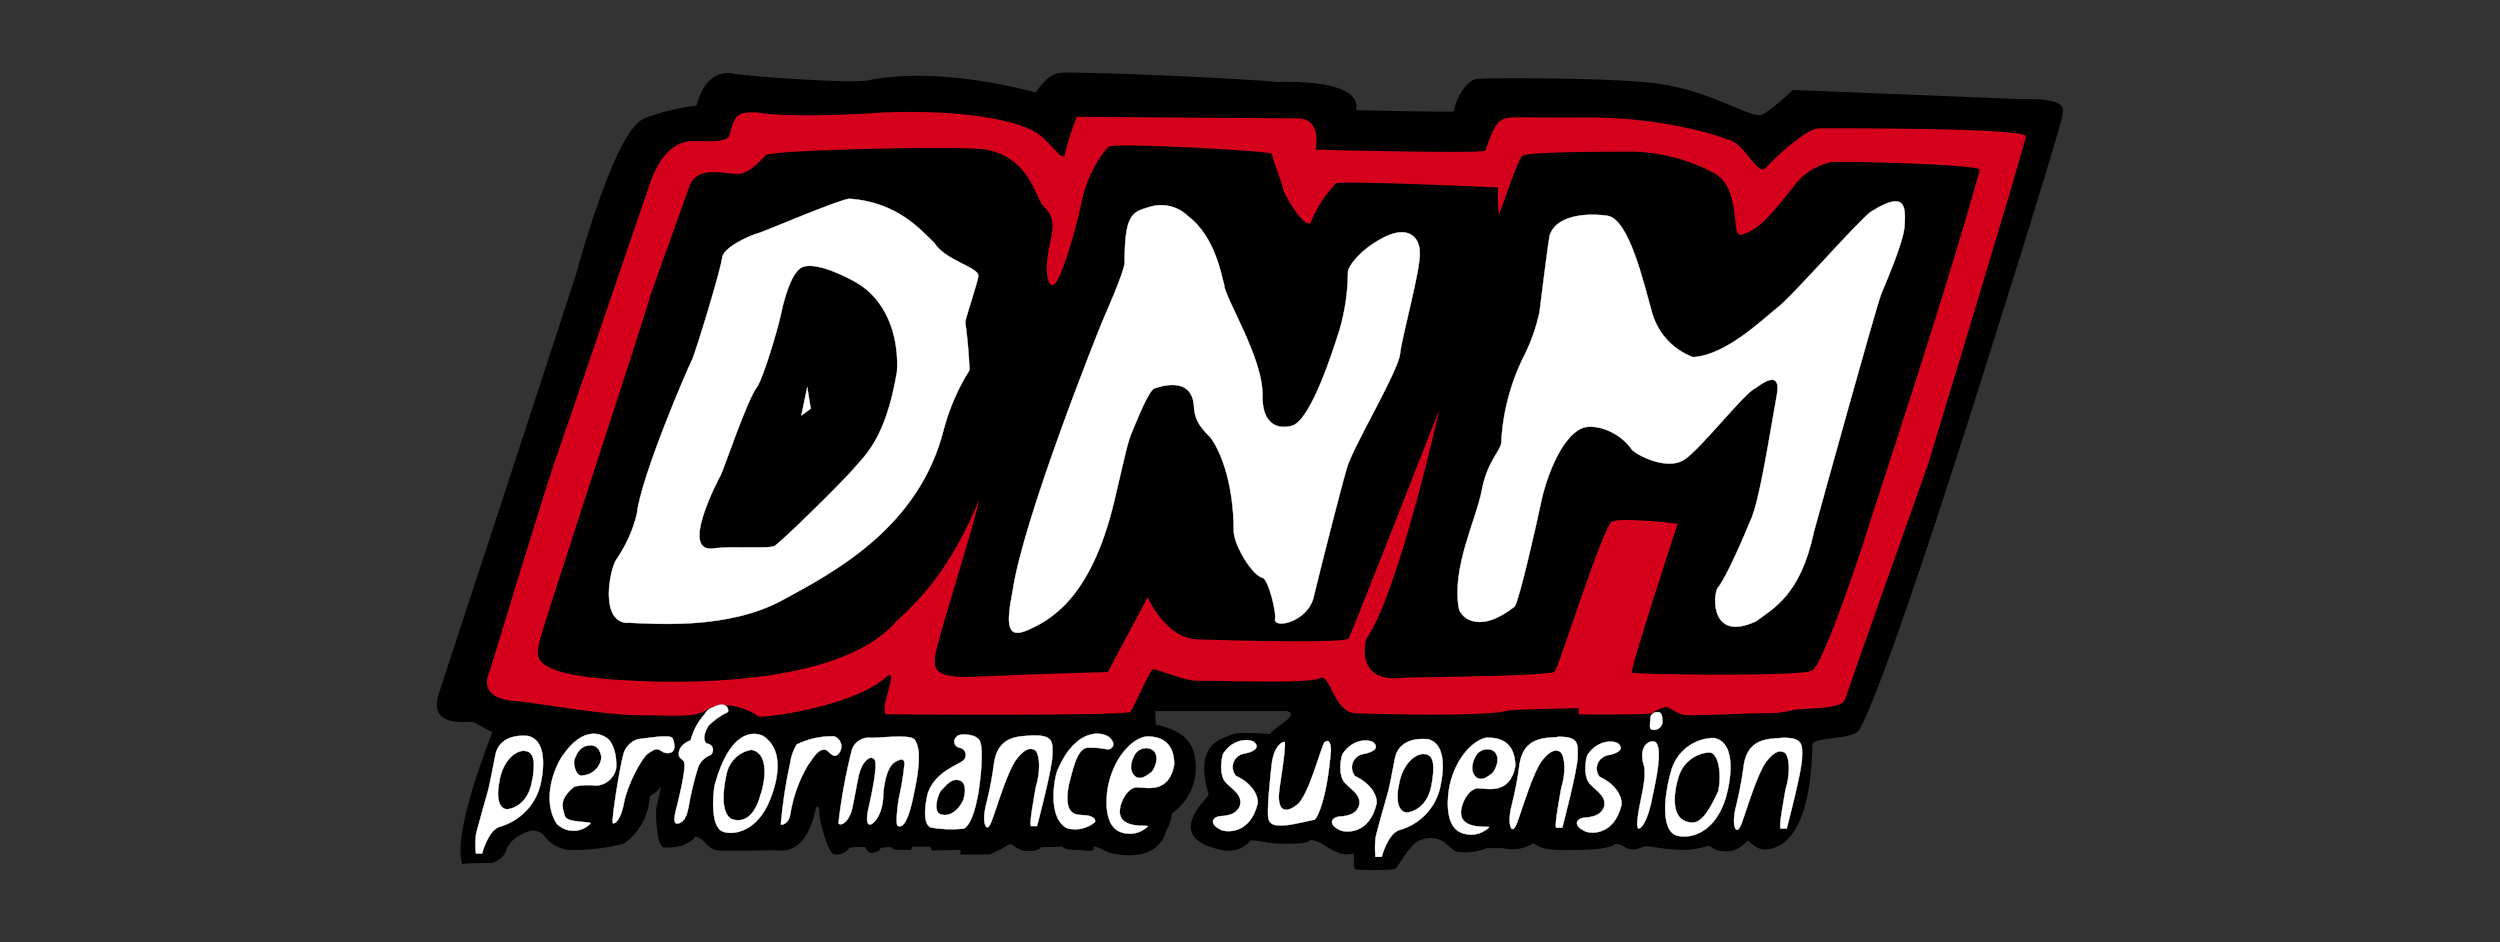
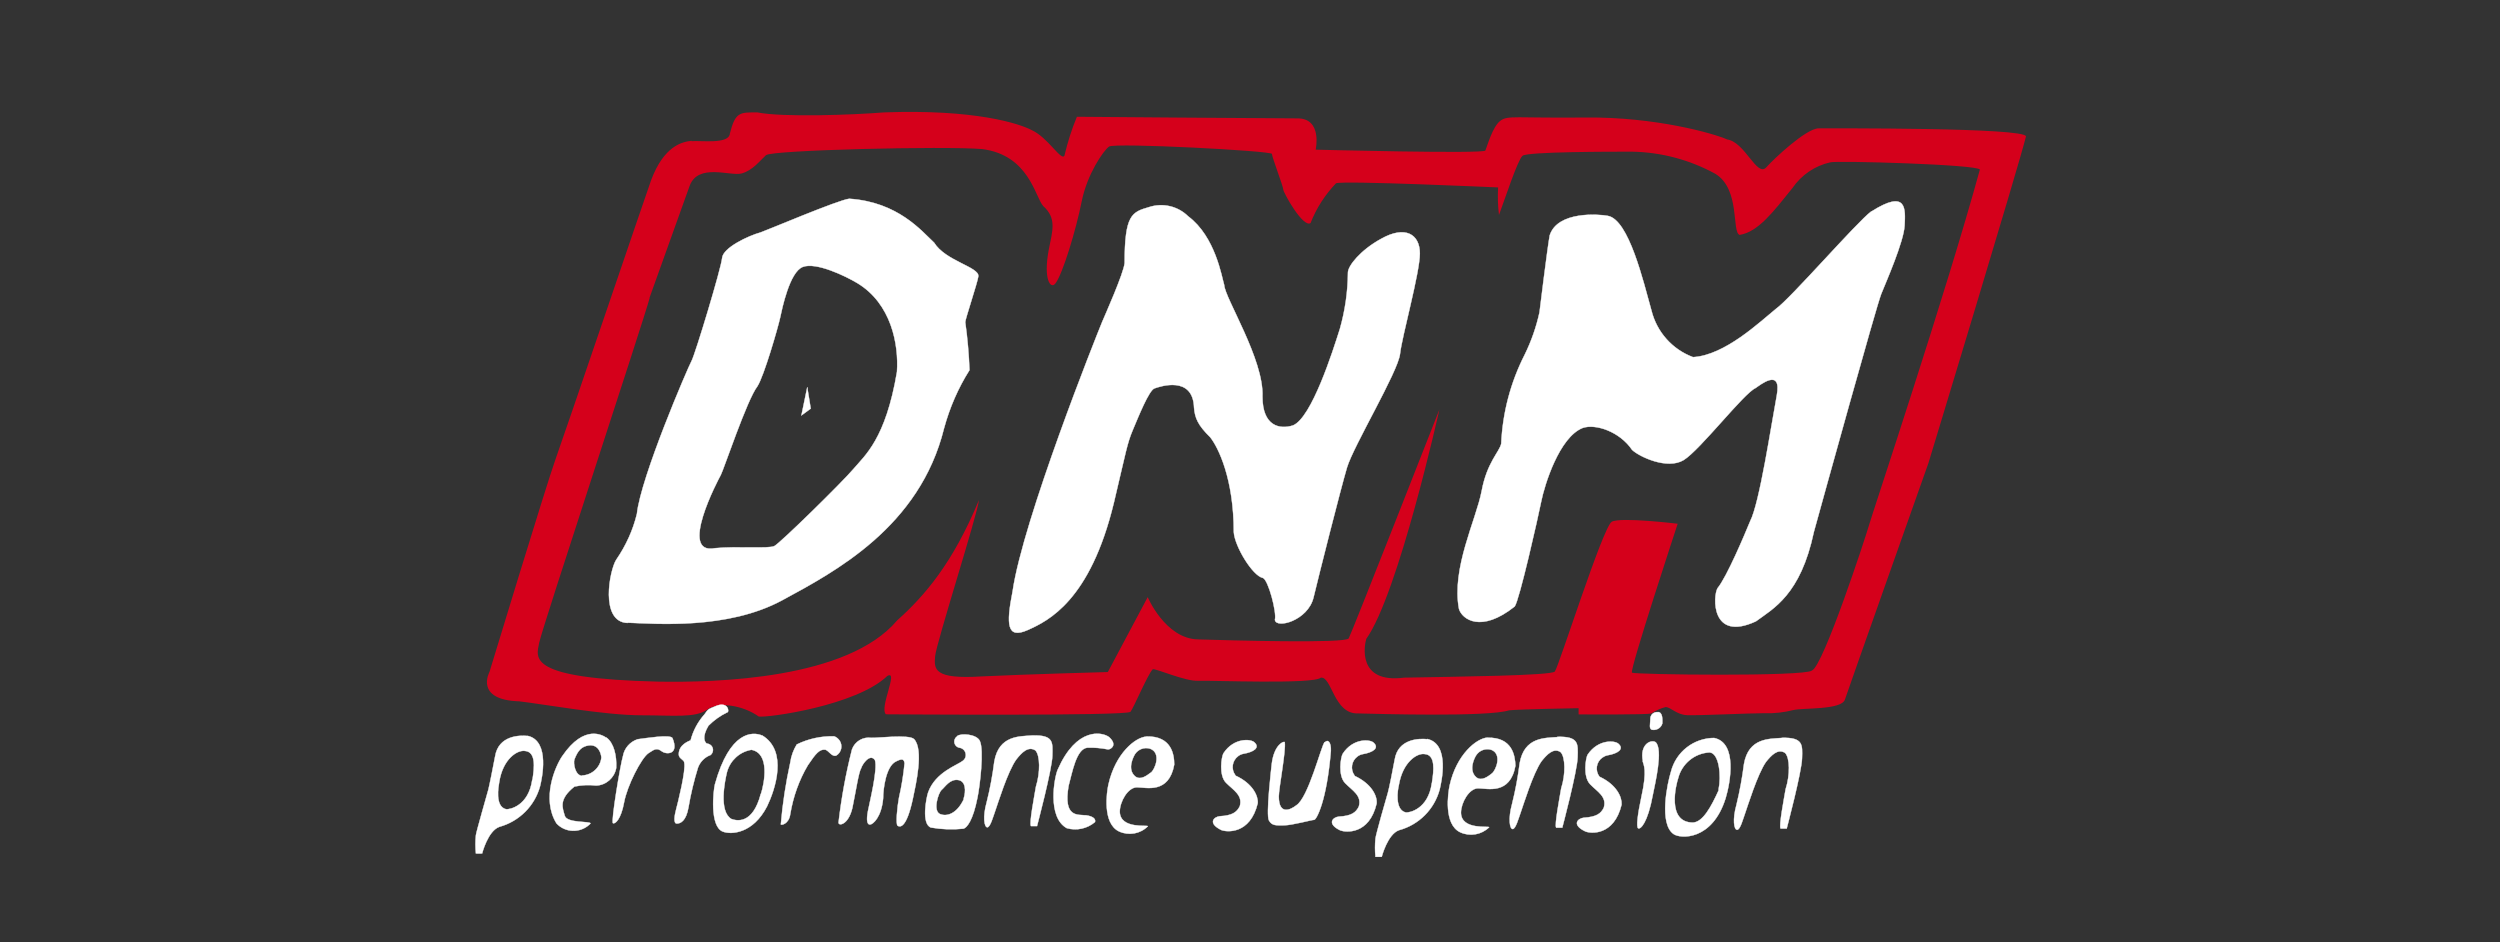
<svg xmlns="http://www.w3.org/2000/svg" id="Camada_1" viewBox="0 0 200.62 75.62">
  <rect x="0" y="0" width="200.62" height="75.62" fill="#333333" stroke="none" />
  <defs>
    <style>.cls-1{fill:#d5001b;}.cls-2{fill:#fff;stroke:#fff;stroke-width:.03px;}</style>
  </defs>
-   <path d="M46.45,21.29c-.4,1.36-11.01,33.66-11.23,34.36-.22,.7-.73,2.54,2.54,2.27,.42,0,1.17,.65,1.76,.81-.17,.46-3.26,8.16-2.43,10.6,.59-.08,2.43-.08,2.43-.08,0,0,.99-.3,1.13-1.15,.19-.3,.42-.95,1.96-1.45,1.49,0,.79,1.06,2.88,1.55,1.54,.06,3.08-.11,4.57-.5,1.22-.86,1.98-2.22,2.08-3.71,.14-.3,.74-.46,.84-.85,.19,0-.33,1.4-.33,1.91s0,2.86,.65,2.96c.48,.02,.97-.03,1.44-.15,.23-.1,.93-.4,1.01-.7,.65-.05,1.06,.97,1.72,1.07s4.43,0,4.74,0,2.45,.61,3.26-3.37c.25-.47,.29,.27,.29,.58s.69,3.13,1.19,3.13c.48,.07,.95-.14,1.21-.54,.42-.06,.84-.07,1.26-.05,0,0,.25,.54,.58,.46s.59-.1,.65-.37c.18-.05,1.01-.22,1.01,.09,.16,.05,1.46,.05,1.46,.05l.08-.27h1.43l.16,.31,2.3-.05-.04,.37h2.39c.56-.25,1.11-.53,1.63-.86,.25,.09,.71,.59,1.3,.59s.97-.05,1.18-.31c.25,0,1.72-.05,1.72-.05,0,0,0,.27,1.13,.27,.8,0,1.51,.27,1.34-.27,.29-.08,.96,.41,1.34,.5s3.72,.95,4.51-1.77c.26-.43,.41-.91,.46-1.4,1.33-.93,2.05-2.5,1.89-4.12-.08-1.04-.46-2.45-3.18-2.99-.05-.5-.05-1.09-.05-1.09h10.58s.65,.12,.05,.65-1.3,.89-1.42,1.19c-.13,0-2.51-.25-3.1,.05s-3.1,.55-1.83,4.79c0,.25-3.1,2.82-.18,4.1,.55,.14,2.29,1.08,3.56-.4,.73-.05,1.19,.25,2.51,.25s2.01,0,2.28-.29c1.09,0,1.91,1.48,3.46,1.08,.1,.65-.14,1.3,.32,1.3s2.82,.1,3.06-.1,1.06-1.74,1.68-2.12c.7-.45,1.6-.43,2.28,.05,.5,.44,.78,.74,1,.74,.79,.11,1.59,.01,2.32-.29,.46-.02,.91-.02,1.37,0,.81,.2,1.67,.05,2.37-.39,.36,.05,.23,.54,2.61,.54,1.37,0,3.33,0,4.02-.5,.59,0,.77,.44,1.36,.44s.74-.25,1.14-.25,1.46,.25,2.15,.25c.94,.11,1.89,0,2.79-.29,.32,.05,.46,.54,1.74,.44,.55-.12,1.05-.42,1.41-.85,.27,.1,.69,.79,1.55,.7,.86-.09,3.52-.65,3.65-8.44,.14-.59,3.26-.35,3.75-1.14,.46-.65,2.91-5.94,11.27-32.75,2.77-8.74,5.05-16.26,5.05-16.62s.65-1.36-3.43-1.26l-18.2-.73s-1.92,1.8-2.51,1.99c-.92,.37-4.44-2.26-9.38-2.61-3.26-.36-12.72-.36-13.48-.27s-1.67,1.45-1.84,2.61c-.33,.08-7.87-.1-7.87-.1,0,0,1.09-2.45-6.37-2.26-2.17-.27-16.64-.91-17.48-.72-.84,.18-1.34,.9-1.85,1.55-.5-.1-7.69-2.17-13.56-.94-1.42,.22-9.73-.33-11.04-.61-.59,0-1.92,.09-2.61,2.61-1.31,.16-2.6,.46-3.85,.9-.59,.28-2.13,0-5.63,11.92" />
  <path class="cls-1" d="M55.49,11.33c.75-.07,3.01,.27,3.08-.61,.44-1.76,.82-1.7,2.2-1.7,2.07,.41,7.66,.2,10.17,0,7.28-.27,10.86,.89,11.87,1.43,1.3,.6,2.36,2.51,2.61,2.04,.25-1.07,.58-2.11,1-3.12,0,0,15.7,.13,17.71,.13s1.45,2.51,1.45,2.51c0,0,13.5,.35,13.62,.07s.57-1.91,1.19-2.38,1.19-.21,6.84-.27,10.36,1.3,11.37,1.76c1.44,.21,2.39,3.06,3.14,2.24,.57-.65,3.2-3.13,4.2-3.13s16.7-.07,16.64,.65c-.5,2.11-7.83,26.22-7.83,26.22,0,0-6.42,18.12-6.7,18.97-.28,.85-3.39,.65-4.14,.84-.75,.19-1.52,.28-2.29,.25-1.17,0-5.38,.2-6.24,.16-.86-.04-1.3-.65-1.72-.65-.4,.1-.79,.28-1.14,.51-.27,.12-5.84,.08-5.84,.08v-.5s-4.72,.08-5.57,.17c-1.72,.55-10.52,.29-12.12,.25-1.96,.08-2.11-2.99-3-2.87-.55,.55-8.85,.21-9.86,.25-1.01,.05-3.31-.97-3.62-.93-.39,.38-1.52,3.07-1.79,3.42s-19.44,.2-19.63,.2c-.54-.55,1.05-3.58,.12-3.08-2.49,2.39-9.6,3.37-10.32,3.26-1.25-.89-3.21-1.23-4.15-.55s-2.7,.45-5.28,.45c-2.9,0-7.89-.9-9.79-1.12-3.63-.11-2.39-2.36-2.39-2.36,0,0,4.57-15.04,5.3-17.07,.73-2.02,7.27-21.29,7.67-22.39,1.03-2.75,2.49-3.09,3.26-3.16m-3.37,12.59c-.49,1.85-8.61,26.42-8.87,27.68-.25,1.27-1.01,2.88,9.55,3.13,4.61,.08,15.18-.18,19.17-4.91,2.19-1.96,4.46-4.57,6.57-9.66-.16,1.3-3.44,11.52-3.52,12.54-.08,1.02-.15,1.86,3.76,1.61,3.44-.17,10.1-.35,10.1-.35l3.2-6.01s1.41,3.31,4,3.39c2.59,.08,11.89,.34,12.13-.08s7.28-18.37,7.28-18.37c0,0-3.3,14.81-5.87,18.41-.15,.49-.75,3.6,3.03,3.11,4.31-.08,11.8-.16,12.1-.49,.3-.33,3.86-11.62,4.57-12.02s5.29,.16,5.29,.16c0,0-3.88,11.78-3.67,11.95,.21,.16,13.84,.33,14.44-.17,.91-.33,4.31-10.71,4.57-11.62,.25-.91,6.19-18.65,8.91-28.58-.07-.41-11.65-.74-12.02-.58-1.23,.28-2.31,1.02-3.02,2.06-1.51,1.87-2.73,3.52-4.24,3.76-.65-.23,.08-3.68-1.96-4.91-2.05-1.12-4.34-1.73-6.68-1.77-1.74,0-8.39,0-8.78,.33s-1.43,3.52-1.89,4.75c-.09-.73-.11-1.47-.07-2.21,0,0-12.55-.57-13.01-.33-.88,.92-1.58,2-2.04,3.19-.6,.41-2.19-2.45-2.19-2.69s-.91-2.61-.91-2.86-12.62-.91-13.07-.59-1.76,2.21-2.2,4.42c-.44,2.21-1.51,5.8-2.11,6.57-.38,.49-.98-.33-.53-2.71,.31-1.55,.65-2.53-.45-3.51-.65-.74-1.14-4.1-4.91-4.57-3.03-.25-16.87,.08-17.33,.49-.46,.41-1.06,1.23-1.96,1.47s-3.49-.86-4.17,1l-3.22,8.98" />
  <path class="cls-2" d="M50.35,49.97c2.27,.08,8.02,.57,12.4-1.79,4.23-2.29,11.05-5.87,13.01-13.82,.45-1.65,1.13-3.22,2.04-4.66-.05-1.29-.16-2.57-.34-3.85,0-.25,.99-3.19,1.05-3.68,.08-.74-2.65-1.23-3.55-2.7-.99-.91-2.88-3.26-6.81-3.52-.84,.08-6.8,2.61-7.11,2.7-.99,.27-3.02,1.23-3.09,2.05s-2.15,7.69-2.45,8.26c-.31,.57-4.08,9.33-4.39,12.28-.32,1.32-.89,2.56-1.66,3.68-.53,.82-1.34,4.99,.91,5.07Zm7.49-11.85c.23-.42,2.11-6.06,2.94-7.12,.53-.82,1.66-4.75,1.82-5.49,.16-.74,.76-3.68,1.82-4.09,1.06-.41,3.41,.72,4.38,1.3,2.72,1.64,3.33,4.91,3.18,7.12-.91,5.4-2.58,6.71-3.48,7.78-.9,1.07-5.9,5.97-6.36,6.2s-3.02,0-4.76,.17c-2.96,.59,.23-5.46,.46-5.87Zm44.47,11.62c.08,.74,2.65,.08,3.1-1.8,.45-1.88,2.17-8.68,2.68-10.41,.51-1.73,4.1-7.69,4.26-9.13,.16-1.44,1.59-6.52,1.59-8.06s-1.17-2.27-3.1-1.18c-1.67,.91-2.67,2.18-2.67,2.71-.01,1.53-.23,3.05-.65,4.53-.56,1.77-2.26,7.13-3.76,7.74-1.06,.34-2.45,.07-2.45-2.31,.13-2.98-3.01-7.88-3.07-8.96-.19-.61-.7-3.88-2.89-5.51-.83-.82-2.04-1.1-3.14-.74-1.38,.4-1.96,.61-1.96,4.49-.07,.81-1.6,4.24-1.81,4.74-.46,1.11-6.35,15.87-7.18,21.6-.53,2.7-.46,3.85,1.21,3.11,1.66-.74,5.02-2.36,6.92-10.23,.99-4.18,1.06-4.74,1.51-5.81s1.3-3.19,1.74-3.35,3.1-1.06,3.18,1.55c.07,.82,.3,1.39,1.3,2.37,.65,.82,1.89,3.35,1.89,7.61,.07,1.14,1.51,3.52,2.34,3.68,.43,.16,1.12,2.78,.96,3.35Zm47.86-32.78c-1.19,.89-6.48,7-7.66,7.83-1.25,1.01-4.08,3.73-6.65,3.87-1.66-.62-2.9-2.01-3.33-3.73-.65-2.32-1.82-7.33-3.52-7.61-.69-.13-4.02-.4-4.65,1.57-.18,.95-.82,6.18-.82,6.18-.26,1.18-.66,2.32-1.19,3.4-1.13,2.22-1.77,4.65-1.88,7.13-.13,.65-1.14,1.49-1.57,3.8-.44,2.31-2.44,6.2-1.82,9.47,.25,.82,1.76,1.96,4.47-.2,.37-.48,1.87-7.13,2.13-8.43s1.44-5.16,3.33-5.9c1-.35,2.95,.27,3.96,1.76,.56,.54,2.82,1.62,4.14,.82,1.32-.81,4.83-5.37,5.77-5.78,.31-.2,2.13-1.7,1.7,.61-.44,2.32-1.38,8.64-2.14,10.09-.44,1.08-1.88,4.48-2.61,5.36-.37,.61-.56,4.35,3.08,2.66,1.38-1.02,3.58-2.11,4.65-7.18,.75-2.72,5.02-18.14,5.4-19.08,.38-.95,1.82-4.21,1.88-5.51,.06-1.29,.22-2.95-2.66-1.12h0Zm-85.39,14.11l-.47,2.27,.75-.55-.28-1.72Zm-22.44,27.99c-.65-.07-2.34-.04-2.61,1.64-.14,.74-.46,2.36-.54,2.66-.08,.3-.99,3.46-1,3.66-.05,.49-.05,.98,0,1.47,.17,.01,.34,.01,.5,0,0,0,.46-1.82,1.39-2.14,1.59-.44,2.83-1.68,3.26-3.26,.13-.53,.84-3.63-1-4.04Zm.37,3.52c-.3,2.11-1.82,2.39-2.09,2.36-.93-.2-.61-1.86-.56-2.16,.29-1.9,1.47-2.61,2.06-2.52,.91,.07,.76,1.35,.61,2.3v.02Zm71.82-3.26c-.65-.07-2.34-.04-2.61,1.64-.14,.74-.45,2.36-.55,2.67s-.99,3.45-.99,3.66c-.05,.49-.05,.98,0,1.47,.17,0,.34,0,.5,0,0,0,.47-1.82,1.39-2.14,1.59-.43,2.83-1.67,3.26-3.26,.13-.55,.86-3.65-1-4.06v.02Zm.37,3.52c-.29,2.11-1.81,2.39-2.08,2.36-.93-.2-.65-1.87-.57-2.17,.31-1.9,1.48-2.61,2.06-2.52,.91,.05,.75,1.33,.6,2.3v.03Zm-58.16-3.16c-.21-.11-.42-.55,.11-1.44,.44-.44,.94-.8,1.5-1.07,.21,0,.1-.95-.93-.5-.59,.25-.59,.22-.88,.65-.54,.6-.92,1.32-1.12,2.09-.1,.05-.97,.33-.95,1.14,0,.33,.44,.42,.44,.65,.15,.59-.52,3.26-.65,3.74s-.24,1.15,.05,1.15,.75-.19,.94-1.3c.18-1.07,.44-2.14,.76-3.18,.17-.47,.54-.85,1.01-1.02,.22-.18,.26-.5,.09-.72-.09-.11-.22-.18-.36-.2Zm4.43-.65c-.78-.34-2.61-.37-3.8,3.91-.12,.46-.45,3.41,.65,3.8,.65,.25,2.41,.17,3.54-2.04,.65-1.35,1.68-4.42-.39-5.68Zm-.12,4.68c-.65,2.49-1.96,2.16-2.36,2.01-1.03-.61-.52-3.06-.35-3.76,.25-.93,1.01-1.63,1.96-1.79,1.51,.28,1.04,2.69,.76,3.55Zm8.88-4.5c-.68-.1-1.33,.29-1.56,.93-.49,1.93-.85,3.89-1.08,5.87,0,.33,.91,.16,1.17-1.47,.21-.99,.45-2.61,.65-2.9,.09-.31,.7-1.21,1.1-.65,.25,.7-.43,3.41-.56,4.1-.13,.69-.08,1.08,.16,1.08s.93-.6,1.06-2.1c0-.75,.22-2.57,1.02-2.96,.49-.25,.65-.22,.7,.14-.09,.93-.24,1.85-.45,2.77-.14,.72-.27,2.13-.11,2.24s.7,.31,1.23-2.19c.23-1.1,.89-3.91,.09-4.76-.41-.4-3.03-.07-3.43-.1h0Zm-3.01-.12c-1.03-.03-2.06,.2-2.98,.65-.27,.44-.45,.93-.52,1.44-.36,1.64-.62,3.31-.76,4.98,0,.08,.65,0,.76-.84,.23-1.38,.7-2.71,1.41-3.91,.65-.97,.94-1.3,1.4-1.25,.28,.08,.54,.61,.88,.47,.41-.25,.53-.78,.28-1.18-.11-.17-.27-.3-.47-.37h0Zm58.07,.06c-.99,.08-2.67-.03-3.04,2.1-.14,1.1-.34,2.19-.61,3.26-.33,1.21-.19,2.02,.05,2.02s.47-.85,.65-1.35,.99-3.15,1.67-4.1c.42-.52,.96-1.11,1.53-.72,.38,.4,.41,1.76,.04,2.91-.13,.78-.55,2.94-.4,3.15h.49s1.21-4.57,1.23-5.65c.03-1.08,.12-1.69-1.64-1.64h.01Zm18,.07c-.99,.08-2.67-.03-3.04,2.09-.14,1.1-.34,2.19-.6,3.26-.34,1.21-.2,2.02,.05,2.02s.47-.85,.65-1.35,.99-3.14,1.67-4.1c.42-.52,.95-1.1,1.53-.72,.39,.4,.41,1.76,.04,2.92-.13,.77-.55,2.93-.4,3.15h.49s1.21-4.57,1.23-5.64c.03-1.07,.12-1.69-1.64-1.64h.01Zm-94.31,0c-.27-.2-1.78-1.16-3.56,1.46-.55,.8-1.7,3.4-.46,5.4,.7,.75,1.88,.79,2.64,.09,.03-.03,.06-.06,.09-.09,0-.2-1.9,0-2.07-.62s-.53-1.3,.78-2.34c.57-.12,1.16-.15,1.74-.08,.8-.03,1.47-.62,1.61-1.41,.05-1-.19-2-.78-2.44v.03Zm-1.94,3.04c-.59,0-.74-1-.65-1.3,.29-.77,.6-1.05,1.14-1.14,.78-.11,1,.61,1.03,.97-.08,.79-.74,1.4-1.53,1.44v.03Zm4.44-2.94c-.62,.2-1.08,.72-1.19,1.36-.2,.65-.98,5.29-.8,5.38s.65-.33,.89-1.66,1.38-3.57,1.96-3.96c.57-.39,.7-.41,1.08-.14,.38,.27,1.4,.26,.84-1.08-.22-.3-2.18,.03-2.77,.1Zm47.95,2.88c-.36-.49-.25-1.17,.24-1.53,.12-.09,.26-.15,.41-.18,.83-.14,1.35-.49,.89-.91-.25-.28-1.64-.42-2.49,.87-.16,.27-.39,1.76,.2,2.36s1.37,1,1.11,1.89c-.23,.47-.6,.75-1.6,.8-.5,.05-.99,.57,.12,1.11,.42,.17,2.31,.37,2.92-2.15,.05-.56-.38-1.58-1.79-2.22v-.03Zm32.69-1.13c.06,.32,.4,.65-.11,2.92-.28,1.3-.42,2.37-.25,2.48s.76-.39,1.18-2.7c.18-.91,.84-3.63,.22-4.21-.34-.24-1.3,.14-1.02,1.53v-.03Zm-25.53-1.5c-.27,.3-1.3,4.47-2.27,5.06-.47,.37-1.4,.8-1.4-.72,0-.65,.58-3.62,.48-4.35-.08-.12-.85,.21-1.04,1.71-.05,.44-.48,4.12-.23,4.57s.6,.39,1.22,.39,2.23-.44,2.41-.44,1.01-1.49,1.34-5.53c.03-.7-.24-.98-.5-.67v-.03Zm2.41,2.66c-.36-.49-.25-1.17,.24-1.53,.12-.09,.26-.15,.41-.18,.83-.14,1.35-.49,.89-.91-.25-.28-1.64-.42-2.49,.88-.16,.27-.4,1.74,.19,2.35,.59,.61,1.37,1,1.1,1.89-.23,.47-.59,.75-1.6,.8-.5,.05-.99,.58,.12,1.11,.42,.16,2.31,.37,2.91-2.15,.07-.59-.38-1.58-1.77-2.23v-.02Zm19.65,.09c-.36-.48-.26-1.17,.23-1.52,.13-.09,.27-.16,.43-.19,.82-.14,1.34-.5,.88-.91-.25-.28-1.63-.42-2.49,.87-.15,.27-.39,1.74,.2,2.36,.59,.61,1.37,1,1.1,1.89-.23,.47-.59,.74-1.61,.8-.49,.06-.99,.57,.13,1.1,.41,.18,2.3,.38,2.91-2.15,.04-.6-.4-1.6-1.77-2.24Zm-8.98-3.13c-.87,.05-2.49,1.35-3.04,3.84-.13,.61-.5,3.12,.85,3.76,.78,.36,1.7,.2,2.32-.4,.08-.14-2.24,.27-2.26-1.17,0-.8,.65-1.96,1.38-1.96s2.56,.56,2.99-1.81c-.03-.82-.25-2.3-2.25-2.25h.02Zm.36,2.88c-.34,.25-.84,.65-1.27,.3-.65-.58-.12-1.58,0-1.76,.26-.4,.76-.58,1.21-.44,.9,.34,.38,1.66,.04,1.91h.02Zm-36.9-3.05c-.99,.08-2.67-.03-3.04,2.09-.14,1.1-.34,2.19-.61,3.26-.34,1.21-.19,2.02,.05,2.02s.47-.86,.65-1.36,.99-3.15,1.68-4.09c.42-.53,.95-1.1,1.53-.72,.38,.4,.4,1.76,.04,2.91-.13,.78-.55,2.94-.4,3.16h.49s1.21-4.57,1.23-5.64,.14-1.68-1.62-1.63Zm9.17,.09c-.89,.05-2.49,1.35-3.05,3.84-.14,.61-.5,3.13,.85,3.77,.78,.36,1.7,.2,2.31-.41,.08-.14-2.22,.27-2.25-1.17,0-.81,.65-1.96,1.38-1.96s2.56,.56,2.99-1.82c0-.84-.23-2.3-2.22-2.26h0Zm.35,2.89c-.33,.24-.83,.65-1.27,.29-.65-.58-.12-1.57,0-1.77,.26-.4,.76-.58,1.21-.44,.93,.34,.4,1.66,.07,1.92h0Zm-15.54-2.91c-.23,.15-.3,.46-.15,.69,.07,.11,.18,.19,.31,.22,.32,.03,.56,.31,.53,.64-.01,.16-.1,.31-.23,.41-.44,.36-2.21,.91-2.79,2.54-.14,.4-.57,2.55,.23,2.82,.86,.15,1.74,.18,2.61,.09,.27-.08,.76-.65,1.12-2.49,.19-.91,.55-3.85,.18-4.57-.27-.53-1.51-.62-1.81-.37Zm.55,5c-.57,1.25-1.4,1.44-1.89,1.25-.65-.22-.18-1.72,.1-1.96,.28-.24,.65-.87,1.3-.79,.65,.08,.65,.9,.46,1.5h.02Zm9.79,1.34c-.65-.08-1.84,.22-1.4-2.36,.29-1.05,.61-2.98,1.51-3.07,.56-.02,1.11,.03,1.66,.14,.23,0,.78-.36,.08-.99-.56-.42-2.61-.82-4.12,2.61-.27,.61-.87,3.82,.73,4.7,.79,.22,1.63,.04,2.26-.49,.07-.21-.08-.46-.75-.55h.03Zm45.9-8.28c-.3-.04-.57,.16-.61,.46,0,.03,0,.06,0,.08,0,.38-.17,.88,.21,.88,.34,.03,.66-.19,.75-.52,0-.29,.05-.91-.37-.91h.03Zm4.52,2.07c-1.65,0-3.08,1.12-3.48,2.71-.3,.96-.97,4.18,.21,5,.54,.39,3.11,.55,4.18-2.88,.37-1.23,.97-4.44-.93-4.83h.03Zm.38,4.13c-.65,1.44-1.3,2.61-2.09,2.66-2.15,0-1.35-3.09-1.19-3.56,.3-1.17,1.32-2.01,2.52-2.07,.78,.05,.95,1.92,.72,2.98h.04Z" />
</svg>